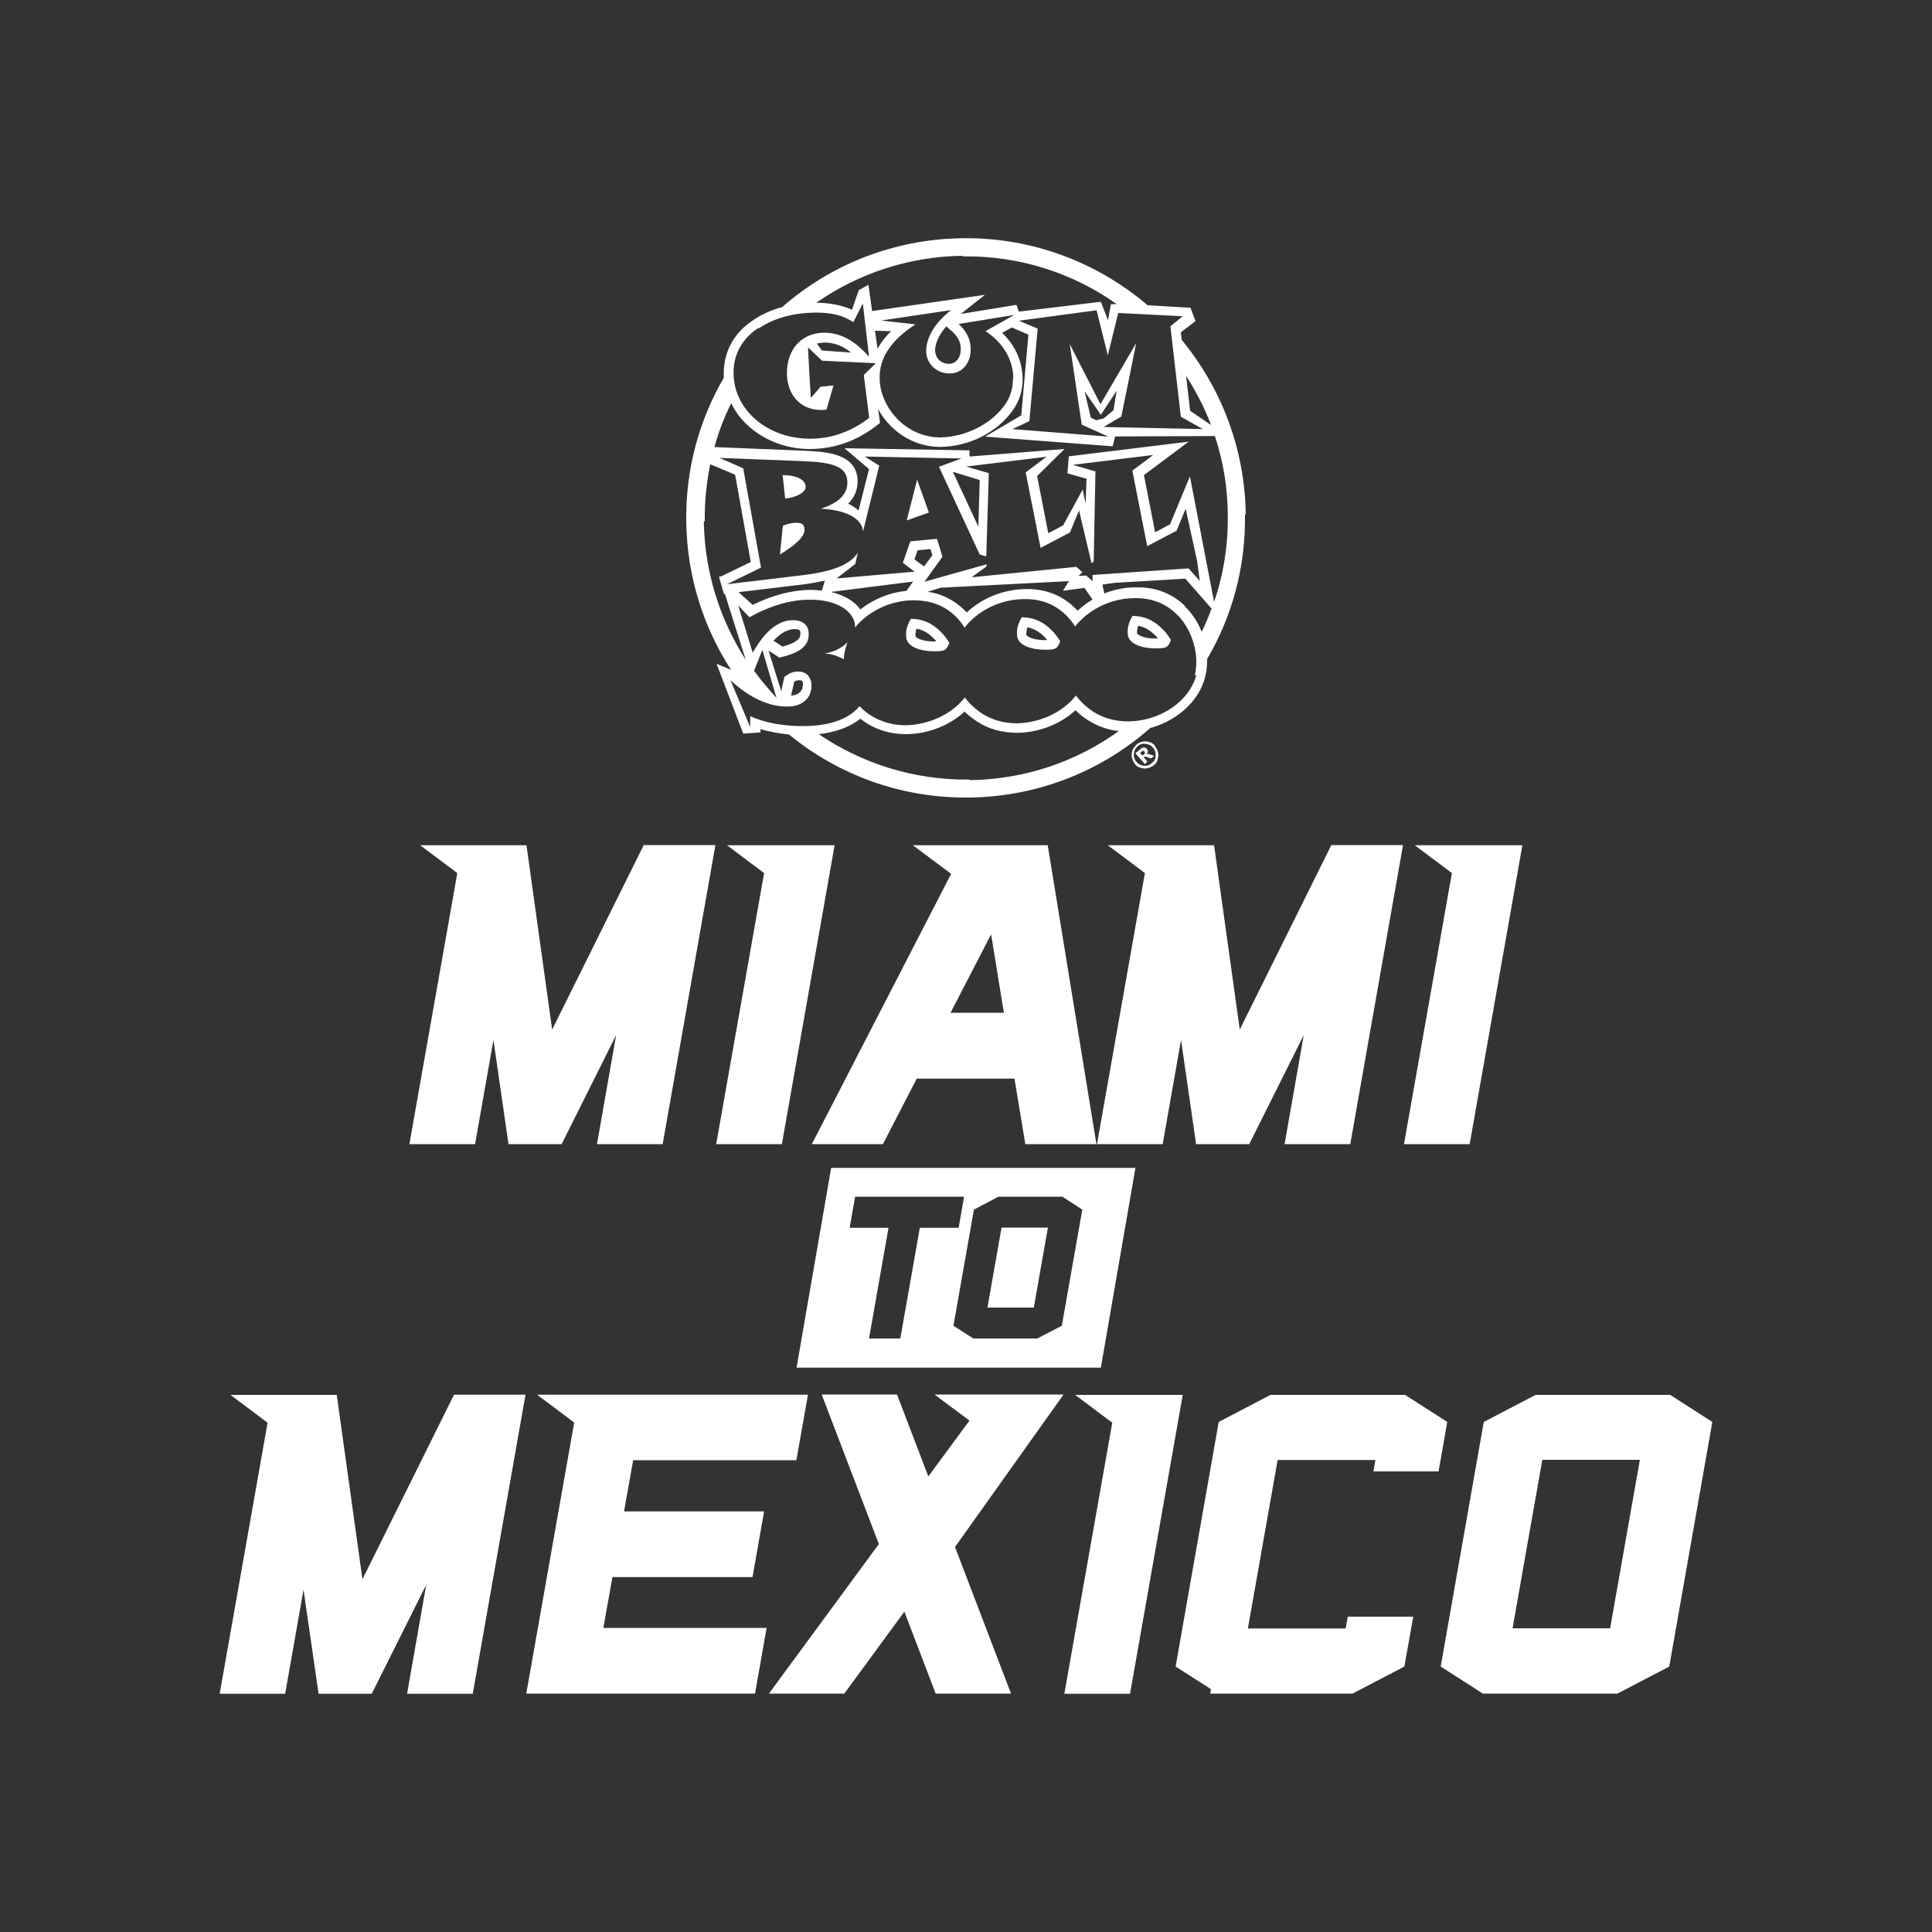
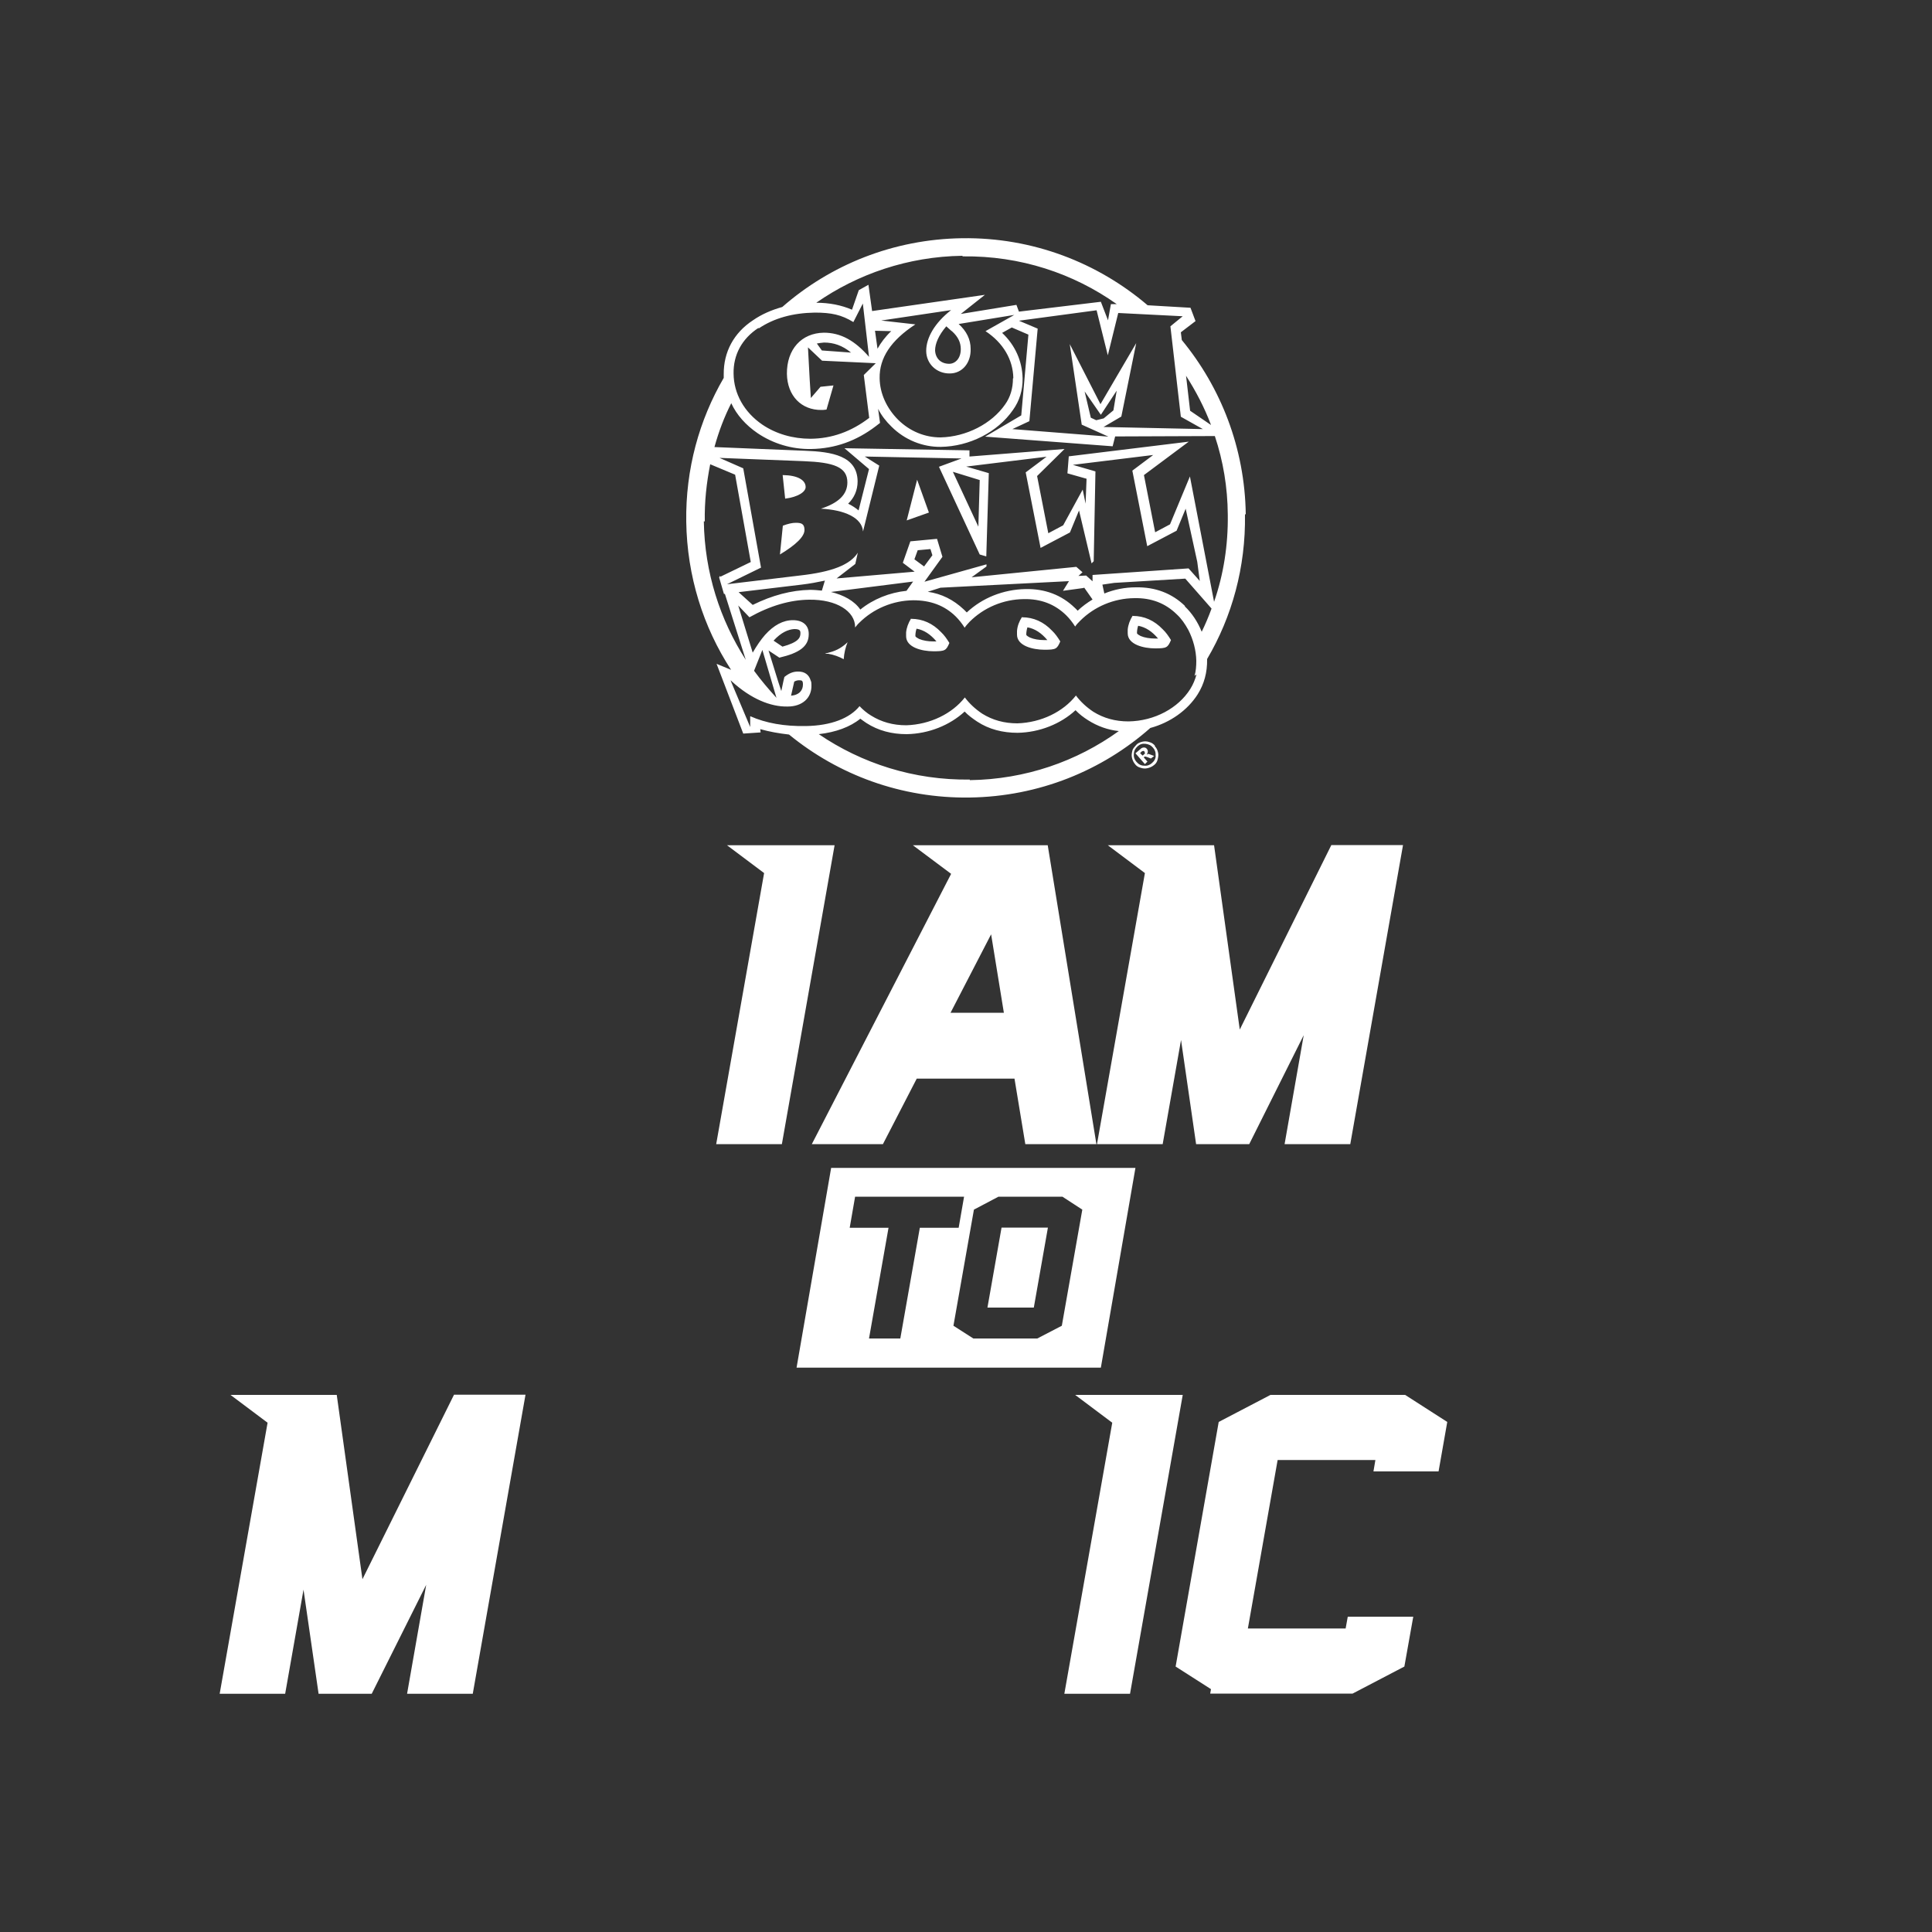
<svg xmlns="http://www.w3.org/2000/svg" id="Layer_1" version="1.1" viewBox="0 0 1000 1000">
  <rect x="0" y="0" width="1000" height="1000" fill="#333333" stroke="none" />
  <defs>
    <style>
      .st0 {
        fill: #fff;
      }
    </style>
  </defs>
  <path class="st0" d="M529,319.3c-1.5,2.4-2.4,4.7-2.6,7.3v1.9c0,5.8,8.2,7.8,14.2,7.8s6.5-.4,8.2-4.3c-1.3-2.1-2.6-4-4.3-5.6-4.3-4.5-9.5-6.9-15.5-6.9M540.4,331.3c-2.5,0-5.2-.4-7.3-1.3-1-.5-1.5-.9-1.7-1.1s-.2-.4-.2-.5c0-1.1.2-2.5.6-3.7,3.9.7,7.3,3,10.3,6.6h-1.7M471.6,320.1c-1.5,2.4-2.4,4.9-2.6,7.3v1.9c0,5.8,8.2,7.8,14.2,7.8s6.5-.4,8.2-4.3c-1.3-2.1-2.6-4-4.3-5.6-4.3-4.5-9.5-6.9-15.5-6.9M483,332c-2.5,0-5.2-.4-7.3-1.3-1-.5-1.5-.9-1.7-1.1-.2-.2-.2-.4-.2-.5,0-1.1.2-2.5.6-3.7,3.9.7,7.3,3,10.3,6.6h-1.7M429.3,337.7c-.6.2-1.3.4-2.1.5h.5l-.7.2h1.7c3,.5,5.6,1.5,8,2.8.2-3.1.9-6,2-8.8-1.1,1.1-2.5,2.2-4,3.1s-3.4,1.7-5.4,2.2M411.8,270.6c-1.7,0-4,.5-6.6,1.5l-1.5,14.9c8.4-5.1,12.7-9.3,12.7-12.7s-1.9-3.7-4.6-3.7M586.3,318.6c-1.5,2.4-2.4,4.9-2.6,7.3v1.9c0,5.8,8.2,7.8,14.2,7.8s6.5-.4,8.2-4.3c-1.3-2.1-2.6-4-4.3-5.6-4.3-4.5-9.5-6.9-15.5-6.9M597.7,330.5c-2.5,0-5.2-.4-7.3-1.3-1-.5-1.5-.9-1.7-1.1s-.2-.4-.2-.5c0-1.1.2-2.5.6-3.7,3.9.7,7.3,3,10.3,6.6h-1.7M405.1,245.9l1.3,12.2c6.9-.9,10.6-3.6,10.6-6,0-3.6-4.1-6.1-11.8-6.2M594.2,390.4c-.2,0-.4,0-.7.2.4-.6.6-1.1.6-1.7s-.2-.9-.5-1.3c-.4-.5-.9-.7-1.5-.7s-1.3.2-1.9.9l-2.5,2.1,4.9,5.6,1.3-1.3-1.9-2.2.2-.2c.2-.2.5-.2.7-.2s1.3.4,2.8,1l1.7-1.3c-1.5-.5-2.2-.9-2.4-.9-.4-.2-.7-.2-1-.2M592.7,389.6c0,.2-.2.6-.7,1l-.6.5-1.3-1.3.6-.6c.4-.4.7-.5,1-.5s.5,0,.6.2.2.5.2.7M469.2,269.4l11.6-4.1-6.1-17-5.4,21.1h0ZM644.8,266.1c-.5-34.2-12.9-65.6-33.1-90.1l-.5-4,7.6-5.8-2.6-6.9-22.2-1.3c-25.8-22-59.4-35.2-96-34.7-35.7.5-68.2,13.8-93.1,35.6-5.4,1.5-10.6,3.7-15.2,6.9-9.9,6.5-15.2,16.4-15.1,27.9v1.9c-12.7,21.8-19.8,47.3-19.4,74.4.4,28.2,8.8,54.6,23.2,76.7l-7.5-3.1,13.8,36.1,9-.6-.2-1.7c4.6,1.3,9.6,2.2,14.9,2.8,25.4,20.8,58,33.1,93.5,32.6,35.9-.5,68.6-14,93.5-36,10.3-2.8,19.2-9.1,24.5-17.4,3.4-5.4,5-11.4,4.9-18.1v-.2c12.9-21.9,20-47.5,19.6-74.8M626.7,219.9l-10.7-7.3-2.1-18.1c5.1,8,9.5,16.4,12.9,25.4M612.4,163.5l-6.6,5.4,5.4,46.8,11.4,6.4-51.4-1.1,9.2-5.4,7.7-38-18.5,31.6-15.9-31.1,6.2,41.7,13.8,6.2-49.7-3.9,8.8-4.1,4.3-47.9-9.7-4.1,40.2-5.4,5.8,23.3,5.4-21.9,33.5,1.7h0l.2-.2h0ZM571.1,216.6l-3.7.9-2.8-1.3-3.2-13.6,8.4,12.1,8.2-12.5-1.7,10.2-5.2,4.3h.2,0ZM498.4,132.7c29.6-.4,57.2,8.8,79.6,24.7h-3l-1.5,8.4-3.7-9.6-42.4,5.1-1.3-3.5-28.8,4.7,12.5-9.9-58.4,8.4-1.9-13.6-5,2.8-3.5,10.1c-5.6-2.4-11.8-3.6-18.5-3.6,21.4-14.9,47.5-23.9,75.5-24.3M524.3,195.9c0,5-1.3,9.6-4.1,13.5-6.9,9.9-20,16.7-33.4,17-8,0-15.8-3.1-21.9-9.1-6-6-9.5-13.7-9.6-21.5-.2-10.5,5.8-19.6,18.5-27.9l-17.7-2,36.2-5.4c-8.6,6.7-12.9,14.4-12.9,21.1s5.4,11.8,12.2,11.7c6.4,0,11-5.4,10.8-12.7,0-4.9-2.1-9.2-6.2-12.9l28.8-4.7-14.9,8.4c9.2,6.1,14.2,14.7,14.4,24.3M454.2,180.5l-1.3-9.3,8.4.2c-3,2.8-5.4,6-7.1,9.1M492.8,171.5c3.1,2.8,4.5,5.8,4.5,9.2,0,5-3,7.6-6,7.6-4.3,0-7.1-2.8-7.3-6.9,0-3.4,1.7-7.7,5.8-12.5l2.8,2.5s.2,0,.2,0ZM392.7,170c8-5.4,17.7-8,29-8.2,8.6,0,13.8,1.1,20,4.9l4.9-9.6,1.5,12.9,1.7,14.7c-7.3-8.4-14.6-12.5-23.4-12.5-11.6.2-19.2,8.6-19.1,21.3.2,11.4,7.5,18.8,17.9,18.7.4,0,1.3,0,2.6-.2l3.6-12.5-6.7.7-5,5.8-.6-9.5-.9-16.7,7.3,6.9,27.8,1.3-6.2,6.1,2.8,22.2c-9.3,7.1-19.3,10.7-30.4,10.8-9.1,0-17.8-2.5-24.9-7.3-9.5-6.5-14.8-16.1-14.9-26.4-.2-9.7,4.3-18.1,12.9-23.7M440.5,182.5l-15.1-1.1-2.6-3.6c1.1-.2,2.4-.4,3.7-.5,5,0,9.5,1.5,14,5.2M378.5,208.7c2.8,6.1,7.6,11.4,13.6,15.5,8,5.4,17.7,8.4,27.8,8.2,12.2-.2,23.3-4.1,33.4-11.8l2.2-1.7-1-7.3c1.7,3.4,4.1,6.5,6.9,9.2,6.9,6.9,16.2,10.6,25.5,10.5,14.8-.2,29.5-7.6,37.4-19.1,3.4-4.7,5.1-10.3,5-16.4-.2-9-3.9-17.2-10.6-23.5l5-2.8,8.6,3.7-3.7,41.8-18.7,11,66,5,1.3-5.1,51.6-.2c4.3,12.9,6.6,26.5,6.7,40.7.2,15.8-2.2,31-7.1,45.1l-12.5-64.9-10.3,24.8-7.7,4.1-5.8-29.6,23.2-17.3-62.1,7.6-.7,8.8,9.9,2.8-.5,12.9-1.5-7.3-10.1,18.5-7.7,4.1-5.8-29.6,14.2-14-49.2,3.9v-3.2l-64.7-1.1,12.7,10.8-5.4,21.4c-1.5-1.3-3.4-2.5-5.4-3.5,3.1-3,4.9-6.9,4.9-11.6-.2-13.2-13.3-15.3-27.4-15.8l-46.7-1.9c2.2-8,5.1-15.7,8.8-22.9M566.2,301.5l-4-3.6-4,.2,2.1-1.9-3.2-2.8-54.2,5.4,7.7-5.6v-1.1l-32.1,9,9.3-12.9-2.8-9.3-13.8,1.3-3.9,11.1,6.1,4.6-40.4,3.5,9.7-7.5,1.3-5.8c-4,6.2-13.1,9.9-30.1,11.8l-37.6,4.5,17.6-8.6-9.2-51.4-12.3-5.4,43.6,1.7c15.5.6,22.6,3,22.6,11,0,6.2-4.5,10.6-13.7,13.6,12.3.6,21.3,4.7,21.8,11.8l8.4-34.1-7.5-4.7,50.1,1-11.7,4.3,21.1,45.4,3.4,1,1.3-43.1-11.7-3.4,41.6-5.1-10.8,8.1,7.7,39.1,15.2-8,4.7-11.4,6.5,27.4,1.1-1.1.9-46.5-11.7-3.4,41.6-5.1-10.8,8.1,7.7,39.1,15.2-8,4.7-11.4,6,27.5,1.3,9.9-5.8-6.5-49.7,3.4v3.9h0l.6.2v-.2ZM561,303.9l4.5,6.4c-2.8,1.7-5.4,3.6-7.7,5.8-.5-.5-1-1.1-1.5-1.5-6.9-6.7-15.5-9.9-25.5-9.7-11.4.2-22.3,4.5-30.4,12.1l-1.5-1.5c-5.4-5.1-11.6-8.2-18.7-9.2l6.6-2.1,66.5-3.4-3.1,5,11-1.5h0l-.2-.2h0ZM478.3,293.2l-5-3.7,1.7-4.7,6.6-.6,1,3.2-4.3,5.8h0ZM472.7,300.9l-3.5,4.9c-8.8.9-17.2,4.3-23.9,9.7-3.1-4.5-8.6-7.5-15.2-9.1l42.6-5.4h0ZM426.9,300.7l-1.5,5c-2-.2-4.1-.4-6.1-.4-9.7.2-19.6,2.8-29.7,7.8l-7.3-6.6,32.6-3.9c4.3-.5,8.4-1.3,12.2-2.1M507.1,248.5l-.7,24.1-13.2-28.4,14,4.3h0ZM364.8,269.9c-.2-10.1.9-20,2.8-29.6l12.9,5.4,8.1,45.2-15.7,7.6-.5-.4v.5c.2,0-.2.2-.2.2l2.5,8.6h.5l10.8,34.1c-13.3-20.7-21.3-45.2-21.7-71.7M502,403.5c-29,.4-56-8.4-78.2-23.5,8.8-1,16.2-3.7,21.5-8,1,.7,2,1.5,3.1,2.2,6.2,4,13.2,5.8,20.9,5.8,11.4-.2,22.3-4.6,30-11.7,1.9,2,4.1,3.6,6.5,5.2,6.1,4,13.2,5.8,20.9,5.8,11.4-.2,22.3-4.6,30-11.7,1.9,2,4.1,3.7,6.5,5.2,4.9,3.1,10.2,5,15.9,5.6-21.8,15.7-48.3,25-77.2,25.4M619.3,349.1c-.7,2.6-1.7,5.1-3.2,7.5-6.2,9.9-18.5,16.6-32,16.8-6.9,0-12.9-1.7-18.2-5-3.6-2.4-6.6-5.2-9-8.4-6.6,8.4-17.9,14-30.3,14.4-6.9,0-12.9-1.7-18.2-5-3.6-2.4-6.6-5.2-9-8.4-6.6,8.4-17.9,14-30.3,14.4-6.9,0-12.9-1.7-18.2-5-2.2-1.3-4.3-3.1-6-4.9-5,6.2-14.6,10.1-27.8,10.3-11.1.2-20.7-1.5-28.8-5.1v5.6l-9.9-23.5-.2-.7.7.7h0c9.7,8.8,19.8,13.1,28.8,12.9,7.6,0,12.5-4.5,12.3-11,0-.9,0-1.7-.4-2.5h0c-.9-3-3.1-4.7-6.7-4.6-2.5,0-4.7,1-6.9,2.8l-.5,2.1-1.1,5.2-1.7-5.2-4.9-15.8,5.6,3.7c10.3-2.4,15.2-5.8,15.2-12.1v-.2c0-4.5-3.1-7.1-8.2-7.1s-9.9,2.6-14.4,7.6h0c-2.2,2.5-4.3,5.6-6.4,9.2l-2.8-9.1-4.7-15.3,5.8,6.1c10.7-6,21.1-9,30.9-9.1,14.4-.2,23.7,6.1,23.8,14v.4c.6-.7,1.3-1.7,2.1-2.4,7.3-7.3,17.4-11.6,28-11.7,8.8,0,16.1,2.6,22,8.4,1.7,1.7,3.2,3.6,4.6,5.8.7-1.1,1.7-2.1,2.6-3.1,7.3-7.3,17.4-11.6,28-11.7,8.8-.2,16.1,2.6,22,8.4,1.7,1.7,3.2,3.6,4.6,5.8.7-1.1,1.7-2.1,2.6-3,7.3-7.3,17.4-11.6,28-11.7,8.8-.2,16.1,2.6,22,8.4,2.4,2.2,4.3,5,6,8.1,2.5,4.9,4,10.5,4.1,15.9,0,2.8-.2,5.4-.9,7.8M390.3,347.2l4.3-10.8,7.3,24.8h0c-4.1-4.5-8-9.1-11.6-14M409.4,360.3l1.7-7.5c.9-.5,1.7-.7,2.5-.7,1.5,0,2,.2,2,2.2,0,2.8-1.7,5.4-6.2,5.8M400.4,331.6c3.9-4.3,7.6-5.8,10.7-6,3,0,3.2.9,3.2,2.2,0,2.2-.9,4.6-9.3,6.9l-4.6-3.1h0ZM613.4,313.7c-6.9-6.7-15.5-9.9-25.5-9.7-5.6,0-11.2,1.1-16.3,3.2l-1-4.6,6.1-.9,36.8-2.2,13.6,15.5c-1.5,4.1-3.2,8.1-5.1,12-2-5-5-9.6-8.8-13.2M597.9,386.1c-.7-.9-1.7-1.7-3-2-1.1-.4-2.4-.5-3.6-.2s-2.4.7-3.2,1.7-1.7,1.7-2,3-.5,2.4-.2,3.6.7,2.2,1.5,3.2c.7,1,1.7,1.7,3,2,1.1.4,2.4.5,3.6.2s2.2-.7,3.2-1.5c1-.7,1.7-1.7,2-3s.5-2.4.2-3.6-.7-2.4-1.7-3.2M598.2,391.1c0,1.5-.7,2.8-2,3.9-1.1,1-2.5,1.5-4.1,1.3-1.5,0-2.8-.7-3.9-2-1-1.1-1.5-2.5-1.3-4.1,0-1.5.7-2.8,1.9-3.9s2.5-1.5,4.1-1.3,2.8.7,3.9,2c1,1.1,1.5,2.5,1.3,4.1" />
  <g>
    <g>
-       <path class="st0" d="M370.3,437.4l-27.3,154.8h-34l9.9-56.4-28.2,56.4h-27.5l-7.8-53.9-9.5,53.9h-34l24.8-140.3-19.2-14.4h55c0,0,13.3,95.4,13.3,95.4l47.4-95.5h37.1Z" />
      <path class="st0" d="M432,437.4l-27.3,154.8h-34l24.8-140.3-19.2-14.4h55.7Z" />
      <path class="st0" d="M567.5,592.2h-36.8l-5.6-33.9h-50.6l-17.5,33.9h-36.8l72.1-139.9-19.8-14.8h69.8l25.2,154.7ZM519.6,524.2l-6.6-40.6-21,40.6h27.6Z" />
      <path class="st0" d="M726.2,437.4l-27.3,154.8h-34l9.9-56.4-28.2,56.4h-27.5l-7.8-53.9-9.5,53.9h-34l24.8-140.3-19.2-14.4h55c0,0,13.3,95.4,13.3,95.4l47.4-95.5h37.1Z" />
-       <path class="st0" d="M788,437.4l-27.3,154.8h-34l24.8-140.3-19.2-14.4h55.7,0Z" />
    </g>
    <g>
      <polygon class="st0" points="511.1 676.8 535.1 676.8 542.4 635.4 518.4 635.4 511.1 676.8" />
      <path class="st0" d="M430.2,604.5l-17.9,103.4h157.5l17.9-103.4h-157.5ZM465.9,692.8h-16.1l10.1-57.3h-20.1l2.8-16.1h56.4l-2.8,16.1h-20.1l-10.1,57.3h0ZM549.6,686.2l-12.7,6.6h-33.1l-10.3-6.6,10.6-60.1,12.7-6.7h33.1l10.3,6.7-10.6,60.1h0Z" />
    </g>
    <g>
      <path class="st0" d="M272,721.9l-27.3,154.8h-34l9.9-56.4-28.2,56.4h-27.5l-7.8-53.9-9.5,53.9h-33.9l24.8-140.3-19.2-14.4h55c0,0,13.3,95.4,13.3,95.4l47.4-95.5h37.1Z" />
-       <path class="st0" d="M327.7,755.9l-4.7,26.4h72.5l-6,34h-72.5l-4.7,26.3h84.5l-6,34h-118.4l24.8-140.3-19.2-14.4h140.2c0,0-6,33.9-6,33.9h-84.5Z" />
-       <path class="st0" d="M494.3,800.7l29,75.9h-39l-16.2-42.4-31.1,42.4h-39l56.9-77.4-29.6-77.4h39l16.2,42.4,21.3-28.9-18.1-13.5h66.8l-56.1,78.8h-.2Z" />
      <path class="st0" d="M612.2,721.9l-27.3,154.8h-34l24.8-140.3-19.2-14.4h55.7,0Z" />
      <path class="st0" d="M710.9,761.6l1-5.9h-50.6l-15.4,87.2h50.6l1.1-6.1h33.9l-4.6,25.8-26.8,14h-73.7l.4-2.3-18.3-11.7,22.3-126.6,26.8-14h69.7l21.8,14-4.5,25.6h-33.9,0Z" />
-       <path class="st0" d="M886.3,736l-22.3,126.6-26.8,14h-69.7l-21.8-14,22.3-126.6,26.8-14h69.7l21.8,14h0ZM848.8,755.6h-50.5l-15.4,87.2h50.5l15.4-87.2Z" />
    </g>
  </g>
</svg>